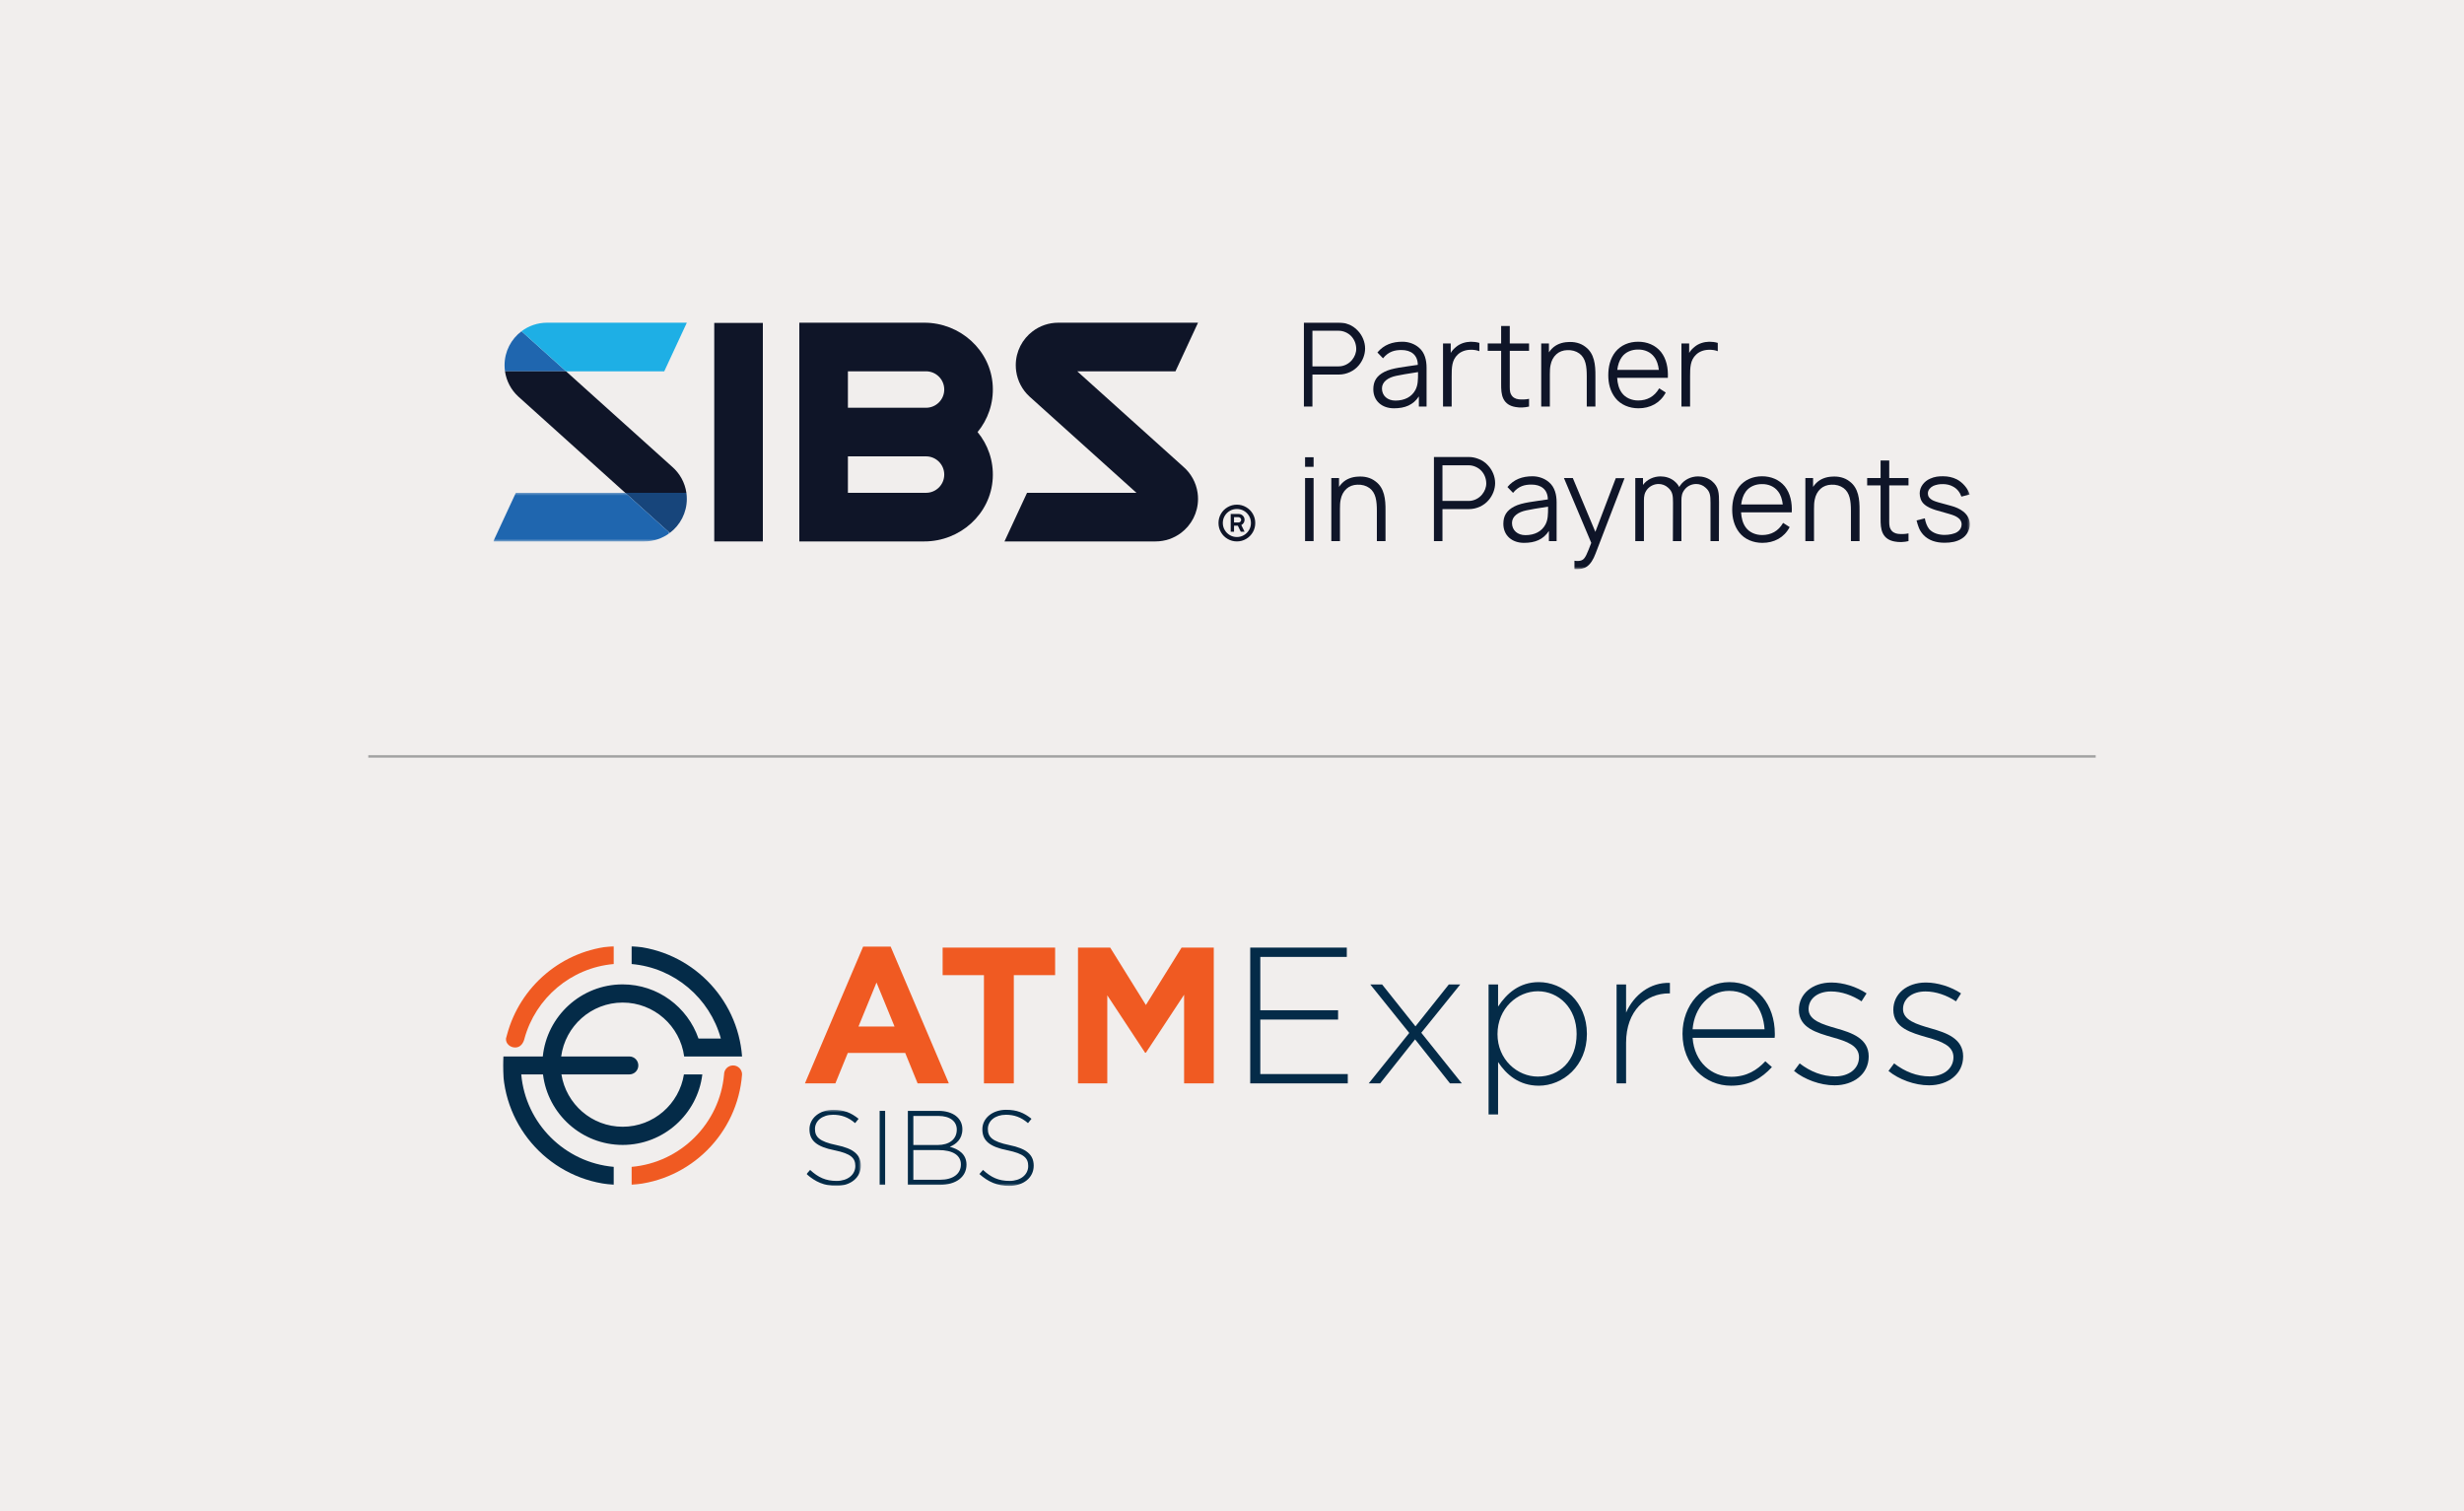
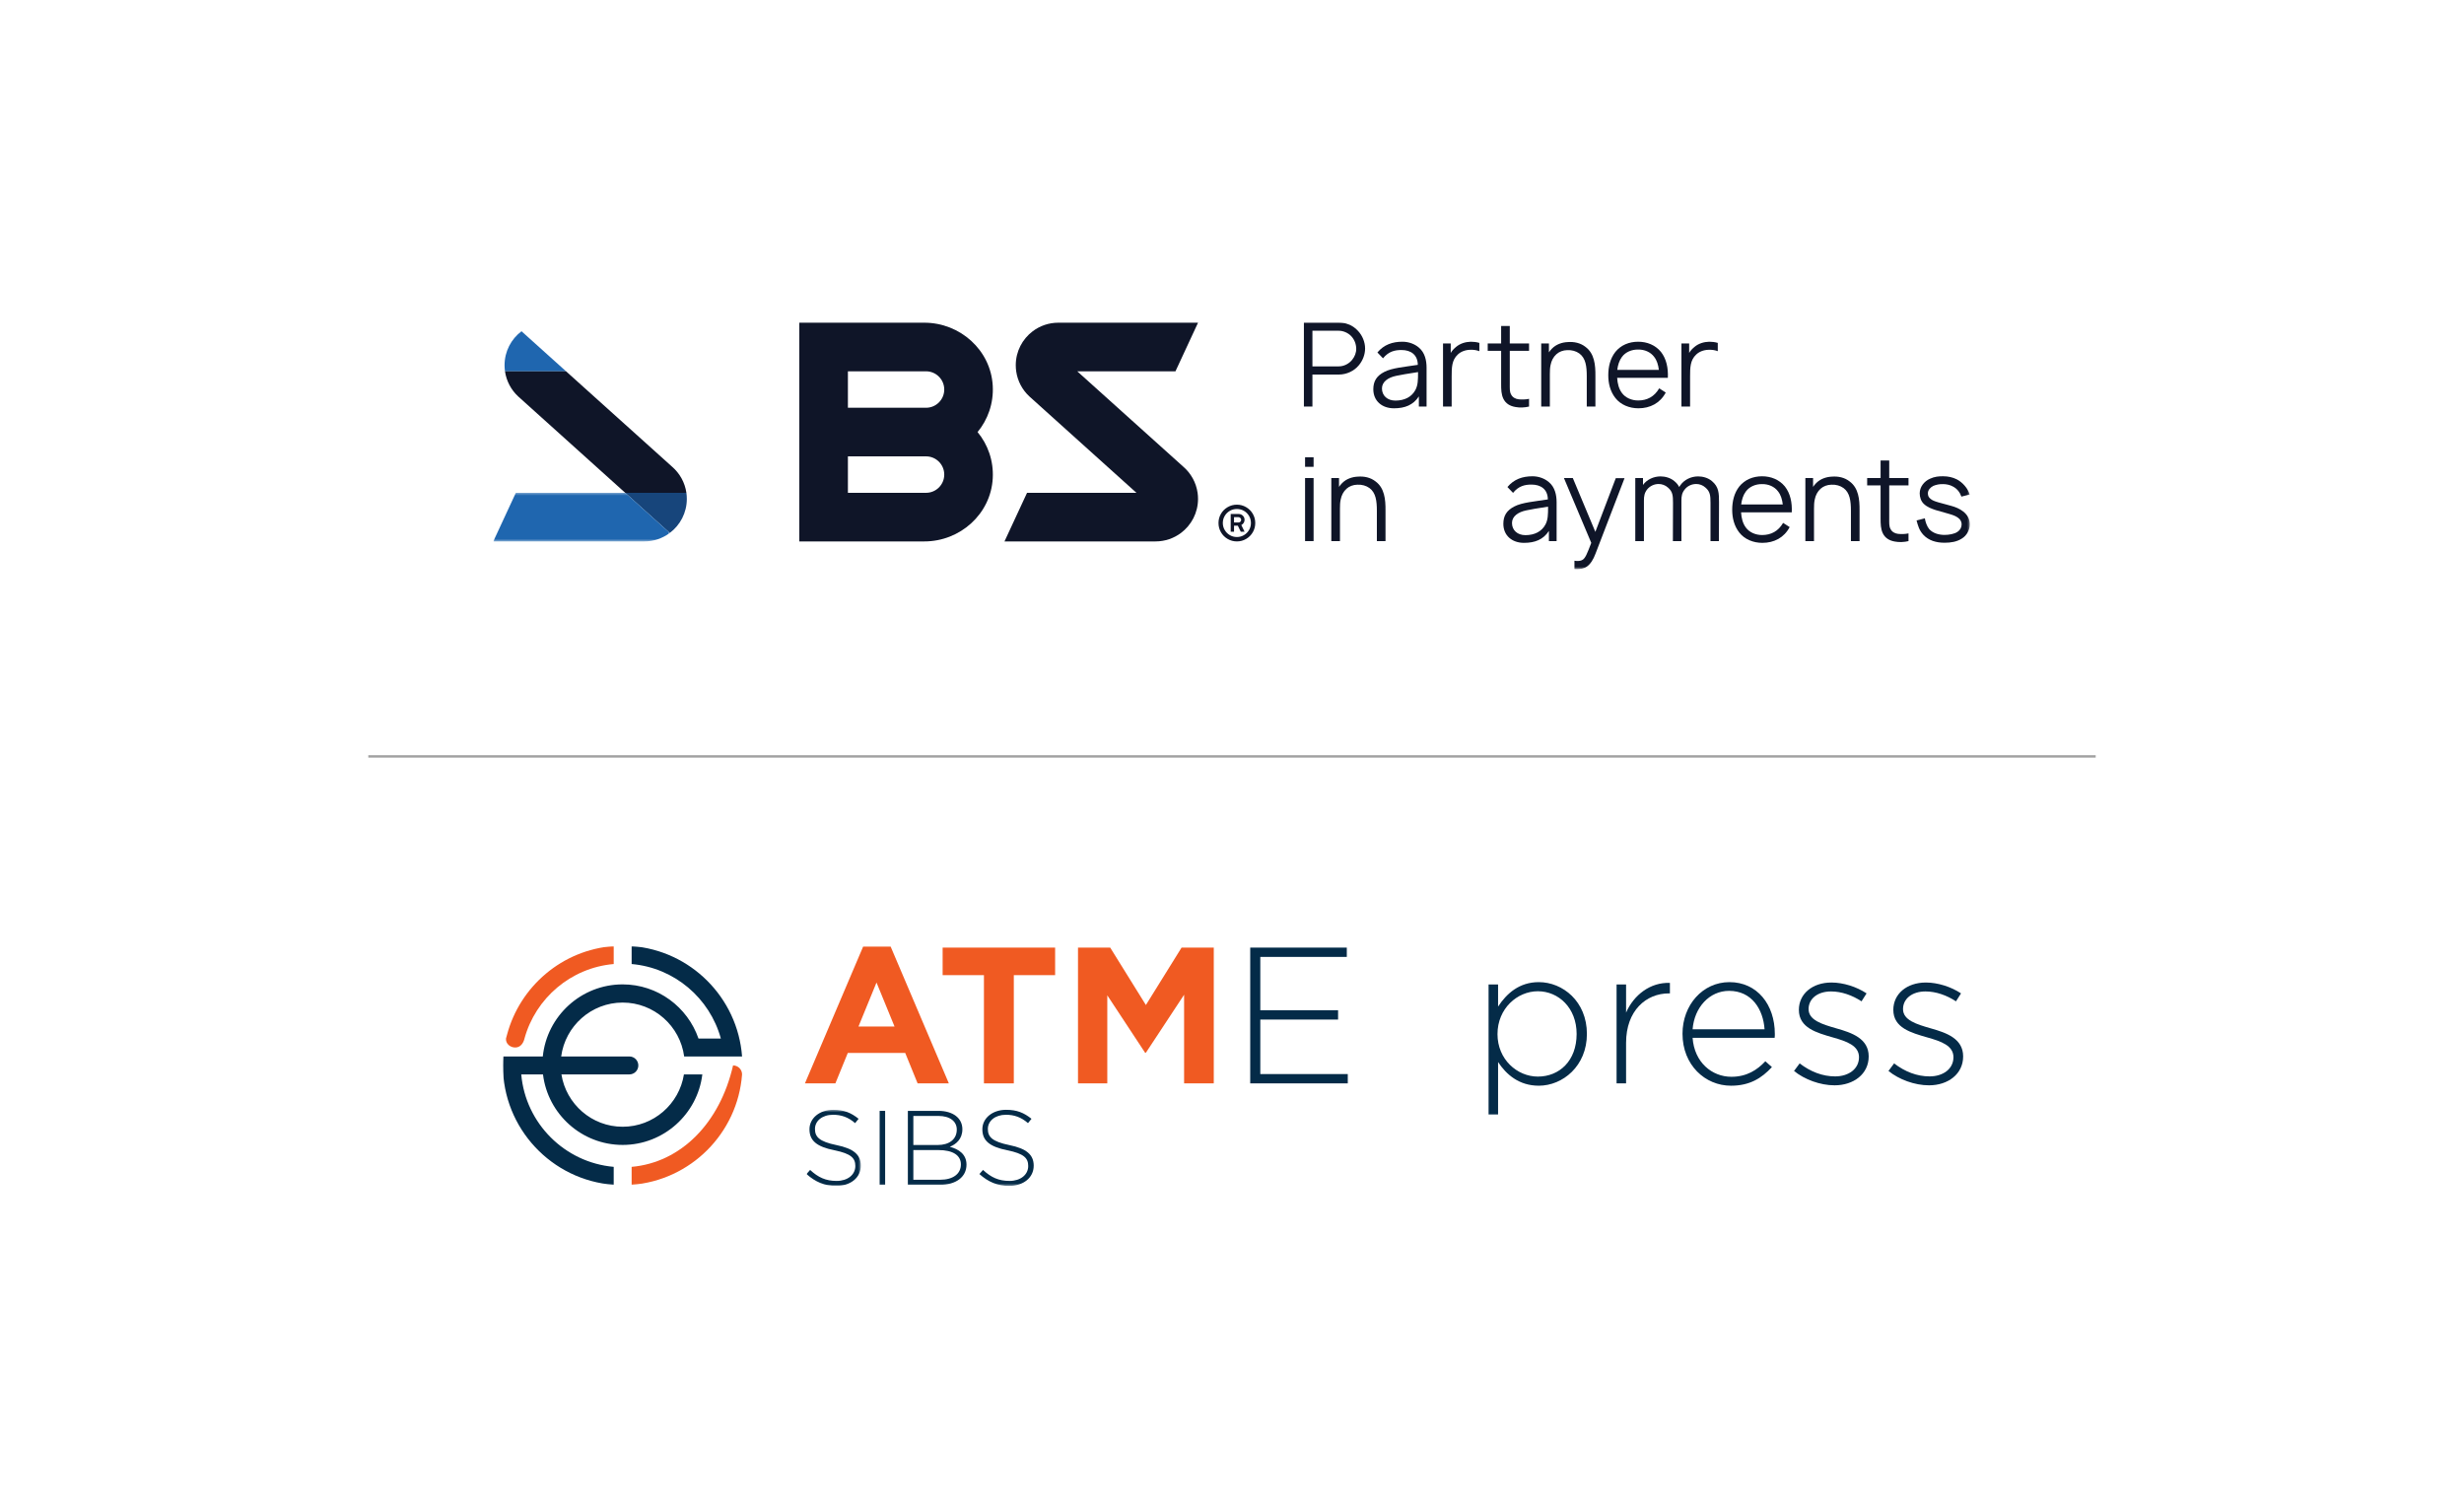
<svg xmlns="http://www.w3.org/2000/svg" xmlns:xlink="http://www.w3.org/1999/xlink" width="1024px" height="628px" viewBox="0 0 1024 628" version="1.1">
  <title>Artboard</title>
  <desc>Created with Sketch.</desc>
  <defs>
    <polygon id="path-1" points="0 0.373 73.352 0.373 73.352 20.572 0 20.572" />
    <polygon id="path-3" points="0 102.513 613.624 102.513 613.624 0 0 0" />
    <polygon id="path-5" points="0.005 0.497 22.576 0.497 22.576 32.113 0.005 32.113" />
    <polygon id="path-7" points="0 100.62 606.853 100.62 606.853 0.951 0 0.951" />
  </defs>
  <g id="Artboard" stroke="none" stroke-width="1" fill="none" fill-rule="evenodd">
-     <rect fill="#F1EEED" x="0" y="0" width="1024" height="628" />
    <line x1="153.558" y1="314.337" x2="870.442" y2="314.337" id="Line" stroke="#A1A1A1" stroke-linecap="square" />
    <g id="Group-36" transform="translate(205, 134)">
      <path d="M147.378,70.797 L147.378,55.648 L179.839,55.648 C184.022,55.648 187.414,59.039 187.414,63.223 C187.414,67.406 184.022,70.797 179.839,70.797 L147.378,70.797 Z M147.378,20.301 L179.839,20.301 C184.022,20.301 187.414,23.692 187.414,27.875 C187.414,32.059 184.022,35.449 179.839,35.449 L147.378,35.449 L147.378,20.301 Z M207.569,26.305 C206.753,11.476 193.992,0.102 179.14,0.102 L127.179,0.102 L127.179,90.996 L179.14,90.996 C193.992,90.996 206.753,79.622 207.569,64.792 C207.972,57.471 205.536,50.723 201.264,45.549 C205.536,40.375 207.972,33.628 207.569,26.305 L207.569,26.305 Z" id="Fill-1" fill="#0F1528" />
      <path d="M11.735,3.654 L30.239,20.301 L4.884,20.301 L4.868,20.301 C4.75,19.476 4.688,18.634 4.688,17.776 C4.688,12.002 7.454,6.88 11.735,3.654" id="Fill-3" fill="#1F66AF" />
      <path d="M80.253,70.797 C80.371,71.622 80.433,72.463 80.433,73.322 C80.433,79.107 77.65,84.246 73.352,87.472 L73.352,87.467 L54.837,70.797 L80.253,70.797 Z" id="Fill-5" fill="#17457B" />
      <path d="M80.253,70.797 L54.837,70.797 L10.333,30.731 C7.443,28.044 5.451,24.397 4.868,20.301 L4.884,20.301 L30.239,20.301 L74.312,59.946 C77.459,62.667 79.636,66.483 80.253,70.797" id="Fill-7" fill="#0F1528" />
      <g id="Group-11" transform="translate(0, 70.424)">
        <mask id="mask-2" fill="white">
          <use xlink:href="#path-1" />
        </mask>
        <g id="Clip-10" />
        <path d="M73.352,17.043 L73.352,17.048 C70.401,19.258 66.732,20.572 62.759,20.572 L-6.17085427e-05,20.572 L9.376,0.373 L54.837,0.373 L73.352,17.043 Z" id="Fill-9" fill="#1F66AF" mask="url(#mask-2)" />
      </g>
-       <path d="M80.433,0.102 L71.057,20.3 L30.239,20.3 L11.735,3.653 C14.692,1.421 18.373,0.102 22.362,0.102 L80.433,0.102 Z" id="Fill-12" fill="#1EAFE5" />
      <path d="M286.759,59.946 L242.687,20.301 L283.505,20.301 L292.881,0.102 L234.809,0.102 C230.82,0.102 227.139,1.421 224.182,3.654 C219.902,6.88 217.136,12.002 217.136,17.776 C217.136,18.635 217.197,19.476 217.315,20.301 C217.899,24.396 219.89,28.044 222.78,30.731 L267.284,70.797 L221.823,70.797 L212.448,90.996 L275.207,90.996 C279.179,90.996 282.849,89.683 285.799,87.472 C290.097,84.246 292.881,79.107 292.881,73.323 C292.881,72.464 292.819,71.622 292.701,70.797 C292.084,66.483 289.907,62.667 286.759,59.946" id="Fill-14" fill="#0F1528" />
      <mask id="mask-4" fill="white">
        <use xlink:href="#path-3" />
      </mask>
      <g id="Clip-17" />
-       <polygon id="Fill-16" fill="#0F1528" mask="url(#mask-4)" points="91.832 90.996 112.03 90.996 112.03 0.102 91.832 0.102" />
      <path d="M307.845,83.122 L309.735,83.122 C310.029,83.122 310.281,83.012 310.491,82.791 C310.701,82.571 310.806,82.314 310.806,82.02 C310.806,81.705 310.69,81.442 310.46,81.233 C310.228,81.023 309.987,80.917 309.735,80.917 L307.845,80.917 L307.845,83.122 Z M309.767,79.596 C310.46,79.596 311.042,79.831 311.515,80.303 C311.987,80.776 312.223,81.348 312.223,82.02 C312.223,82.482 312.102,82.902 311.861,83.28 C311.619,83.658 311.289,83.962 310.869,84.193 L312.223,86.964 L310.649,86.964 L309.42,84.445 L307.845,84.445 L307.845,86.964 L306.46,86.964 L306.46,79.596 L309.767,79.596 Z M306.098,78.288 C305.205,78.803 304.496,79.506 303.972,80.398 C303.447,81.291 303.184,82.272 303.184,83.343 C303.184,84.393 303.447,85.364 303.972,86.256 C304.496,87.149 305.205,87.857 306.098,88.382 C306.989,88.907 307.972,89.169 309.042,89.169 C310.092,89.169 311.063,88.907 311.956,88.382 C312.847,87.857 313.556,87.149 314.081,86.256 C314.606,85.364 314.868,84.393 314.868,83.343 C314.868,82.272 314.606,81.291 314.081,80.398 C313.556,79.506 312.847,78.803 311.956,78.288 C311.063,77.773 310.092,77.517 309.042,77.517 C307.972,77.517 306.989,77.773 306.098,78.288 L306.098,78.288 Z M312.852,76.745 C314.029,77.428 314.958,78.351 315.64,79.516 C316.322,80.682 316.663,81.957 316.663,83.343 C316.663,84.728 316.322,86.009 315.64,87.185 C314.958,88.361 314.029,89.291 312.852,89.972 C311.677,90.654 310.407,90.996 309.042,90.996 C307.657,90.996 306.376,90.654 305.201,89.972 C304.024,89.291 303.095,88.361 302.413,87.185 C301.73,86.009 301.389,84.728 301.389,83.343 C301.389,81.957 301.73,80.682 302.413,79.516 C303.095,78.351 304.024,77.428 305.201,76.745 C306.376,76.063 307.657,75.721 309.042,75.721 C310.407,75.721 311.677,76.063 312.852,76.745 L312.852,76.745 Z" id="Fill-18" fill="#0F1528" mask="url(#mask-4)" />
      <path d="M358.625,10.824 C358.577,8.882 357.849,7.038 356.489,5.63 C355.228,4.32 353.238,3.446 351.393,3.446 L340.424,3.446 L340.424,18.25 L351.393,18.25 C353.432,18.25 355.567,17.23 356.927,15.532 C357.994,14.221 358.674,12.571 358.625,10.824 M362.314,10.824 C362.314,13.396 361.295,15.92 359.693,17.813 C357.751,20.191 354.597,21.647 351.442,21.647 L340.424,21.647 L340.424,34.946 L336.881,34.946 L336.881,6.17085427e-05 L351.442,6.17085427e-05 C352.655,6.17085427e-05 353.917,0.243 355.082,0.679 C356.732,1.213 358.237,2.233 359.353,3.495 C361.198,5.436 362.314,8.154 362.314,10.824" id="Fill-19" fill="#0F1528" mask="url(#mask-4)" />
      <path d="M384.317,20.628 C379.949,21.308 376.891,21.793 375.241,22.181 C371.941,22.861 369.32,24.608 369.32,27.424 C369.32,30.481 371.649,32.471 374.901,32.471 C378.687,32.471 381.697,30.966 383.25,28.005 C384.269,26.015 384.317,24.026 384.317,20.628 L384.317,20.628 Z M384.657,34.946 L384.657,30.724 C382.327,34.316 378.833,35.675 374.319,35.675 C369.32,35.675 365.728,32.616 365.728,27.763 C365.728,24.462 367.087,22.181 370.339,20.531 C373.543,18.881 378.639,18.493 384.22,17.619 C384.172,13.396 381.309,11.455 377.425,11.455 C374.659,11.455 372.086,12.037 369.757,14.9 L367.427,12.474 C370.145,9.222 373.688,8.008 377.862,8.008 C380.483,8.008 383.007,8.979 384.706,10.484 C387.133,12.522 387.861,15.726 387.861,18.784 L387.861,34.946 L384.657,34.946 Z" id="Fill-20" fill="#0F1528" mask="url(#mask-4)" />
      <path d="M409.794,8.494 L409.794,11.94 C408.677,11.503 407.415,11.309 406.007,11.358 C403.921,11.406 402.076,12.134 400.814,13.347 C398.339,15.677 398.29,18.687 398.29,22.473 L398.29,34.946 L394.698,34.946 L394.698,8.736 L397.902,8.736 L397.902,12.668 C398.435,11.746 399.164,10.97 400.086,10.193 C401.784,8.736 404.066,8.057 406.25,8.008 C407.463,8.008 408.628,8.154 409.794,8.494" id="Fill-21" fill="#0F1528" mask="url(#mask-4)" />
      <path d="M422.442,25.288 C422.442,27.472 422.345,28.782 422.976,29.899 C423.559,31.112 424.772,31.791 426.131,31.938 C427.49,32.083 429.091,32.034 430.451,31.743 L430.451,34.946 C428.703,35.383 426.519,35.481 424.821,35.141 C422.49,34.753 420.744,33.684 419.772,31.694 C418.899,29.85 418.85,27.909 418.85,25.433 L418.85,11.794 L413.269,11.794 L413.269,8.736 L418.85,8.736 L418.85,1.456 L422.442,1.456 L422.442,8.736 L430.451,8.736 L430.451,11.794 L422.442,11.794 L422.442,25.288 Z" id="Fill-22" fill="#0F1528" mask="url(#mask-4)" />
      <path d="M458.027,22.23 L458.027,34.947 L454.435,34.947 L454.435,22.327 C454.435,18.249 453.998,14.852 451.377,12.91 C449.97,11.892 448.223,11.406 446.281,11.504 C444.582,11.552 442.98,12.134 441.815,13.202 C440.553,14.318 439.728,15.92 439.388,17.716 C439.146,18.832 439.097,20.094 439.097,21.453 L439.097,34.947 L435.505,34.947 L435.505,8.737 L438.709,8.737 L438.709,12.425 C439.049,11.892 439.485,11.357 439.971,10.872 C441.718,9.077 444.194,8.251 446.523,8.154 C449.096,7.96 451.765,8.445 453.95,10.193 C457.59,12.91 458.075,17.57 458.027,22.23" id="Fill-23" fill="#0F1528" mask="url(#mask-4)" />
      <path d="M469.054,14.318 C467.938,15.823 467.356,17.716 467.113,19.706 L484.392,19.706 C484.149,17.618 483.567,15.726 482.45,14.318 C480.946,12.279 478.422,11.212 475.801,11.261 C473.131,11.212 470.558,12.279 469.054,14.318 M469.054,29.316 C470.558,31.355 473.131,32.422 475.801,32.422 C479.49,32.422 482.499,30.869 484.537,27.375 L487.256,29.122 C484.926,33.539 480.751,35.674 475.897,35.674 C472.16,35.674 468.52,34.218 466.336,31.404 C464.152,28.637 463.376,25.239 463.376,21.939 C463.376,18.492 464.152,14.998 466.336,12.231 C468.618,9.416 472.015,8.009 475.801,8.009 C479.538,8.009 482.936,9.416 485.265,12.231 C487.547,15.143 488.323,18.929 488.129,23.006 L467.064,23.006 C467.21,25.336 467.744,27.569 469.054,29.316" id="Fill-24" fill="#0F1528" mask="url(#mask-4)" />
      <path d="M508.879,8.494 L508.879,11.94 C507.762,11.503 506.5,11.309 505.092,11.358 C503.006,11.406 501.161,12.134 499.899,13.347 C497.424,15.677 497.375,18.687 497.375,22.473 L497.375,34.946 L493.783,34.946 L493.783,8.736 L496.987,8.736 L496.987,12.668 C497.52,11.746 498.249,10.97 499.171,10.193 C500.869,8.736 503.151,8.057 505.335,8.008 C506.548,8.008 507.714,8.154 508.879,8.494" id="Fill-25" fill="#0F1528" mask="url(#mask-4)" />
      <path d="M337.366,90.863 L340.909,90.863 L340.909,64.653 L337.366,64.653 L337.366,90.863 Z M337.366,59.994 L340.909,59.994 L340.909,56.014 L337.366,56.014 L337.366,59.994 Z" id="Fill-26" fill="#0F1528" mask="url(#mask-4)" />
      <path d="M370.796,78.147 L370.796,90.863 L367.204,90.863 L367.204,78.243 C367.204,74.167 366.767,70.769 364.146,68.828 C362.738,67.809 360.991,67.324 359.049,67.42 C357.351,67.469 355.749,68.051 354.584,69.119 C353.322,70.236 352.497,71.838 352.157,73.633 C351.915,74.749 351.866,76.011 351.866,77.37 L351.866,90.863 L348.274,90.863 L348.274,64.653 L351.478,64.653 L351.478,68.343 C351.818,67.809 352.254,67.275 352.74,66.789 C354.487,64.993 356.962,64.168 359.292,64.071 C361.865,63.877 364.534,64.363 366.719,66.11 C370.359,68.828 370.844,73.488 370.796,78.147" id="Fill-27" fill="#0F1528" mask="url(#mask-4)" />
-       <path d="M412.665,66.741 C412.617,64.799 411.889,62.954 410.529,61.547 C409.268,60.237 407.278,59.363 405.433,59.363 L394.464,59.363 L394.464,74.167 L405.433,74.167 C407.472,74.167 409.607,73.147 410.967,71.449 C412.034,70.138 412.714,68.488 412.665,66.741 M416.354,66.741 C416.354,69.314 415.335,71.837 413.733,73.73 C411.791,76.108 408.637,77.565 405.482,77.565 L394.464,77.565 L394.464,90.863 L390.921,90.863 L390.921,55.917 L405.482,55.917 C406.695,55.917 407.957,56.16 409.122,56.597 C410.772,57.131 412.277,58.15 413.393,59.412 C415.238,61.354 416.354,64.071 416.354,66.741" id="Fill-28" fill="#0F1528" mask="url(#mask-4)" />
      <path d="M438.357,76.545 C433.989,77.225 430.931,77.71 429.281,78.098 C425.981,78.778 423.36,80.526 423.36,83.34 C423.36,86.398 425.689,88.389 428.941,88.389 C432.727,88.389 435.737,86.883 437.29,83.923 C438.309,81.933 438.357,79.942 438.357,76.545 L438.357,76.545 Z M438.697,90.864 L438.697,86.641 C436.367,90.233 432.873,91.592 428.359,91.592 C423.36,91.592 419.768,88.534 419.768,83.68 C419.768,80.38 421.127,78.098 424.379,76.448 C427.582,74.798 432.679,74.41 438.26,73.537 C438.212,69.314 435.348,67.372 431.465,67.372 C428.699,67.372 426.126,67.954 423.797,70.818 L421.466,68.391 C424.185,65.139 427.728,63.925 431.902,63.925 C434.523,63.925 437.047,64.896 438.745,66.401 C441.172,68.44 441.901,71.643 441.901,74.701 L441.901,90.864 L438.697,90.864 Z" id="Fill-29" fill="#0F1528" mask="url(#mask-4)" />
      <path d="M470.137,64.702 L458.099,96.009 C457.129,98.63 455.964,100.377 454.556,101.396 C453.246,102.367 451.692,102.513 449.993,102.513 L449.314,102.464 L449.314,99.018 L450.188,99.115 C451.159,99.164 452.13,99.066 452.857,98.532 C453.877,97.756 454.556,96.203 456.304,91.592 L444.946,64.654 L448.635,64.654 L458.003,87.029 L466.496,64.702 L470.137,64.702 Z" id="Fill-30" fill="#0F1528" mask="url(#mask-4)" />
      <path d="M509.399,74.749 L509.351,90.864 L505.857,90.864 L505.857,74.895 C505.857,71.983 505.711,70.235 503.721,68.585 C502.702,67.663 501.343,67.129 499.935,67.129 C498.042,67.129 496.295,67.954 495.178,69.362 C493.965,70.818 493.771,72.273 493.771,73.973 L493.771,74.749 L493.771,90.864 L490.227,90.864 L490.277,74.895 C490.277,71.983 490.13,70.235 488.14,68.585 C487.121,67.663 485.714,67.129 484.306,67.129 C482.462,67.129 480.715,67.954 479.549,69.362 C478.385,70.818 478.19,72.273 478.19,73.973 L478.19,90.864 L474.598,90.864 L474.598,64.654 L477.802,64.654 L477.802,67.518 C479.452,65.236 482.267,63.974 485.083,63.974 C487.024,63.974 489.208,64.556 490.81,65.916 C491.781,66.692 492.412,67.518 492.849,68.391 L493.286,67.712 C494.936,65.334 497.751,63.974 500.712,63.974 C502.653,63.974 504.837,64.556 506.439,65.916 C509.303,68.294 509.399,70.915 509.399,74.749" id="Fill-31" fill="#0F1528" mask="url(#mask-4)" />
      <path d="M520.554,70.235 C519.438,71.74 518.856,73.633 518.613,75.623 L535.892,75.623 C535.649,73.536 535.067,71.643 533.95,70.235 C532.446,68.197 529.922,67.129 527.301,67.177 C524.631,67.129 522.058,68.197 520.554,70.235 M520.554,85.234 C522.058,87.272 524.631,88.34 527.301,88.34 C530.99,88.34 533.999,86.786 536.037,83.292 L538.756,85.039 C536.426,89.456 532.251,91.592 527.397,91.592 C523.66,91.592 520.02,90.135 517.836,87.32 C515.652,84.554 514.876,81.157 514.876,77.856 C514.876,74.41 515.652,70.915 517.836,68.149 C520.118,65.333 523.515,63.926 527.301,63.926 C531.038,63.926 534.436,65.333 536.765,68.149 C539.047,71.061 539.823,74.846 539.629,78.923 L518.564,78.923 C518.71,81.254 519.244,83.486 520.554,85.234" id="Fill-32" fill="#0F1528" mask="url(#mask-4)" />
      <path d="M567.805,78.147 L567.805,90.863 L564.213,90.863 L564.213,78.243 C564.213,74.167 563.776,70.769 561.155,68.828 C559.748,67.809 558.001,67.324 556.059,67.42 C554.36,67.469 552.758,68.051 551.593,69.119 C550.331,70.236 549.506,71.838 549.166,73.633 C548.924,74.749 548.875,76.011 548.875,77.37 L548.875,90.863 L545.283,90.863 L545.283,64.653 L548.487,64.653 L548.487,68.343 C548.827,67.809 549.263,67.275 549.749,66.789 C551.496,64.993 553.972,64.168 556.301,64.071 C558.874,63.877 561.543,64.363 563.728,66.11 C567.368,68.828 567.853,73.488 567.805,78.147" id="Fill-33" fill="#0F1528" mask="url(#mask-4)" />
      <path d="M580.135,81.205 C580.135,83.389 580.038,84.699 580.669,85.815 C581.251,87.029 582.465,87.709 583.823,87.854 C585.183,88 586.784,87.952 588.144,87.66 L588.144,90.864 C586.396,91.301 584.212,91.398 582.513,91.058 C580.183,90.669 578.436,89.602 577.465,87.612 C576.592,85.767 576.543,83.825 576.543,81.35 L576.543,67.711 L570.962,67.711 L570.962,64.654 L576.543,64.654 L576.543,57.373 L580.135,57.373 L580.135,64.654 L588.144,64.654 L588.144,67.711 L580.135,67.711 L580.135,81.205 Z" id="Fill-34" fill="#0F1528" mask="url(#mask-4)" />
      <path d="M610.129,72.371 C609.498,70.575 608.332,69.071 606.634,68.197 C605.469,67.518 603.916,67.178 602.508,67.178 C601.053,67.129 599.644,67.42 598.479,67.906 C597.266,68.488 596.199,69.653 596.199,70.963 C596.199,71.885 596.441,72.711 597.412,73.39 C598.091,73.924 598.868,74.264 600.518,74.749 C601.877,75.137 603.527,75.574 605.857,76.206 C607.653,76.691 609.449,77.419 610.905,78.584 C612.749,80.04 613.623,81.836 613.623,83.923 C613.623,86.155 612.361,88.582 610.322,89.796 C608.235,91.154 605.712,91.543 603.139,91.543 C599.644,91.543 596.49,90.621 594.257,88.194 C592.558,86.301 592.122,84.553 591.49,82.273 L594.936,81.399 C595.179,82.952 595.81,84.748 596.781,85.913 C598.382,87.66 600.858,88.291 603.139,88.291 C604.935,88.291 607.216,87.903 608.478,87.029 C609.594,86.301 610.225,85.185 610.225,83.875 C610.225,82.903 609.74,81.836 608.721,81.156 C607.799,80.476 606.876,80.088 604.838,79.506 C602.363,78.778 601.053,78.438 599.402,77.953 C597.8,77.419 596.004,76.788 594.597,75.477 C593.286,74.313 592.8,72.517 592.8,71.012 C592.8,68.343 594.645,66.013 597.072,64.945 C598.916,64.071 600.809,63.877 602.653,63.926 C604.498,63.926 606.44,64.314 608.187,65.187 C610.662,66.45 612.847,69.022 613.575,71.497 L610.129,72.371 Z" id="Fill-35" fill="#0F1528" mask="url(#mask-4)" />
    </g>
    <g id="Group-27" transform="translate(209, 392)">
      <path d="M149.7,1.389 L125.517,58.213 L138.173,58.213 L143.331,45.558 L167.19,45.558 L172.348,58.213 L185.325,58.213 L161.145,1.389 L149.7,1.389 Z M155.262,16.297 L162.759,34.597 L147.764,34.597 L155.262,16.297 Z" id="Fill-1" fill="#F05A22" />
      <polygon id="Fill-2" fill="#F05A22" points="182.744 1.789 182.744 13.236 199.911 13.236 199.911 58.213 212.324 58.213 212.324 13.236 229.493 13.236 229.493 1.789" />
      <polygon id="Fill-3" fill="#F05A22" points="282.043 1.789 267.213 25.651 252.382 1.789 239.001 1.789 239.001 58.213 251.172 58.213 251.172 21.62 266.89 45.48 267.213 45.48 283.092 21.376 283.092 58.213 295.425 58.213 295.425 1.789" />
      <polygon id="Fill-4" fill="#042B48" points="310.573 1.789 310.573 58.213 351.116 58.213 351.116 54.343 314.764 54.343 314.764 31.695 347.085 31.695 347.085 27.824 314.764 27.824 314.764 5.658 350.711 5.658 350.711 1.789" />
-       <polygon id="Fill-5" fill="#042B48" points="376.665 37.255 360.464 17.106 365.381 17.106 379.243 34.515 393.109 17.106 397.862 17.106 381.662 37.176 398.508 58.212 393.591 58.212 379.085 39.916 364.576 58.212 359.817 58.212" />
      <g id="Group-26" transform="translate(0, 0.19)">
        <path d="M446.22,37.469 C446.22,26.669 438.725,19.736 430.103,19.736 C421.559,19.736 413.336,26.908 413.336,37.55 C413.336,48.109 421.559,55.202 430.103,55.202 C439.048,55.202 446.22,48.672 446.22,37.469 L446.22,37.469 Z M409.628,16.915 L413.578,16.915 L413.578,26.103 C417.124,20.704 422.362,15.947 430.504,15.947 C440.42,15.947 450.493,23.928 450.493,37.469 C450.493,50.849 440.42,58.991 430.504,58.991 C422.281,58.991 416.963,54.315 413.578,49.156 L413.578,70.92 L409.628,70.92 L409.628,16.915 Z" id="Fill-6" fill="#042B48" />
        <path d="M462.822,16.916 L466.772,16.916 L466.772,28.603 C469.994,21.268 476.847,15.948 484.988,16.269 L484.988,20.624 L484.584,20.624 C475.074,20.624 466.772,27.795 466.772,41.178 L466.772,58.022 L462.822,58.022 L462.822,16.916 Z" id="Fill-8" fill="#042B48" />
        <path d="M524.321,35.535 C523.756,27.233 519.003,19.575 509.57,19.575 C501.429,19.575 495.141,26.426 494.417,35.535 L524.321,35.535 Z M490.224,37.389 C490.224,25.46 498.607,15.948 509.731,15.948 C521.257,15.948 528.592,25.3 528.592,37.468 C528.592,38.194 528.592,38.436 528.51,39.08 L494.417,39.08 C495.141,49.316 502.478,55.282 510.536,55.282 C516.903,55.282 521.257,52.461 524.642,48.836 L527.384,51.253 C523.193,55.766 518.275,58.99 510.375,58.99 C499.575,58.99 490.224,50.365 490.224,37.389 L490.224,37.389 Z" id="Fill-10" fill="#042B48" />
        <path d="M536.57,52.865 L538.908,49.72 C543.421,53.186 548.42,55.121 553.656,55.121 C559.218,55.121 563.573,52.058 563.573,47.142 C563.573,42.306 558.413,40.531 552.691,38.919 C546.001,36.986 538.583,34.972 538.583,27.474 C538.583,20.866 544.147,16.109 552.126,16.109 C557.041,16.109 562.605,17.883 566.713,20.624 L564.62,23.927 C560.832,21.429 556.32,19.817 551.965,19.817 C546.324,19.817 542.616,22.88 542.616,27.151 C542.616,31.747 548.176,33.439 554.061,35.132 C560.67,36.986 567.6,39.405 567.6,46.819 C567.6,54.154 561.316,58.829 553.414,58.829 C547.452,58.829 540.92,56.412 536.57,52.865" id="Fill-12" fill="#042B48" />
        <path d="M575.823,52.865 L578.16,49.72 C582.671,53.186 587.67,55.121 592.907,55.121 C598.471,55.121 602.825,52.058 602.825,47.142 C602.825,42.306 597.666,40.531 591.943,38.919 C585.253,36.986 577.835,34.972 577.835,27.474 C577.835,20.866 583.399,16.109 591.378,16.109 C596.296,16.109 601.857,17.883 605.966,20.624 L603.872,23.927 C600.085,21.429 595.572,19.817 591.215,19.817 C585.576,19.817 581.866,22.88 581.866,27.151 C581.866,31.747 587.428,33.439 593.313,35.132 C599.922,36.986 606.852,39.405 606.852,46.819 C606.852,54.154 600.567,58.829 592.667,58.829 C586.705,58.829 580.173,56.412 575.823,52.865" id="Fill-14" fill="#042B48" />
        <g id="Group-18" transform="translate(126.169, 68.507)">
          <mask id="mask-6" fill="white">
            <use xlink:href="#path-5" />
          </mask>
          <g id="Clip-17" />
          <path d="M0.005,27.195 L1.499,25.483 C4.88,28.6 7.997,30.049 12.52,30.049 C17.132,30.049 20.294,27.459 20.294,23.858 C20.294,20.608 18.581,18.72 11.598,17.315 C4.223,15.823 1.236,13.321 1.236,8.576 C1.236,4.01 5.406,0.497 11.114,0.497 C15.595,0.497 18.536,1.728 21.653,4.231 L20.206,6.029 C17.307,3.526 14.411,2.561 11.026,2.561 C6.505,2.561 3.52,5.151 3.52,8.444 C3.52,11.694 5.188,13.672 12.476,15.164 C19.59,16.613 22.576,19.161 22.576,23.725 C22.576,28.688 18.318,32.113 12.388,32.113 C7.47,32.113 3.696,30.488 0.005,27.195" id="Fill-16" fill="#042B48" mask="url(#mask-6)" />
        </g>
        <mask id="mask-8" fill="white">
          <use xlink:href="#path-7" />
        </mask>
        <g id="Clip-20" />
        <polygon id="Fill-19" fill="#042B48" mask="url(#mask-8)" points="156.566 100.179 158.849 100.179 158.849 69.443 156.566 69.443" />
        <path d="M181.727,98.073 C186.998,98.073 190.334,95.659 190.334,91.707 C190.334,87.93 187.041,85.734 180.98,85.734 L170.574,85.734 L170.574,98.073 L181.727,98.073 Z M180.717,83.627 C185.33,83.627 188.623,81.386 188.623,77.217 C188.623,73.835 185.855,71.55 180.937,71.55 L170.574,71.55 L170.574,83.627 L180.717,83.627 Z M168.291,69.444 L180.98,69.444 C186.998,69.444 190.95,72.428 190.95,77.082 C190.95,81.257 188.227,83.364 185.724,84.374 C189.413,85.34 192.661,87.448 192.661,91.792 C192.661,96.932 188.272,100.18 181.64,100.18 L168.291,100.18 L168.291,69.444 Z" id="Fill-21" fill="#042B48" mask="url(#mask-8)" />
        <path d="M198.024,95.702 L199.516,93.99 C202.897,97.107 206.014,98.556 210.539,98.556 C215.149,98.556 218.311,95.966 218.311,92.365 C218.311,89.115 216.598,87.227 209.615,85.822 C202.239,84.33 199.253,81.828 199.253,77.083 C199.253,72.517 203.423,69.004 209.133,69.004 C213.612,69.004 216.553,70.235 219.67,72.738 L218.223,74.536 C215.324,72.033 212.426,71.068 209.045,71.068 C204.522,71.068 201.537,73.658 201.537,76.951 C201.537,80.201 203.205,82.179 210.492,83.671 C217.606,85.12 220.593,87.668 220.593,92.232 C220.593,97.195 216.335,100.62 210.405,100.62 C205.487,100.62 201.713,98.995 198.024,95.702" id="Fill-22" fill="#042B48" mask="url(#mask-8)" />
        <path d="M49.768,76.046 C36.926,76.046 26.273,66.603 24.32,54.297 L52.554,54.297 C54.613,54.297 56.279,52.627 56.279,50.57 C56.279,48.51 54.613,46.841 52.554,46.838 L24.22,46.838 C25.896,34.218 36.699,24.439 49.768,24.439 C62.845,24.439 73.652,34.218 75.326,46.838 L99.391,46.838 C97.569,22.366 77.978,2.776 53.5,0.952 L53.5,8.427 C71.307,9.988 85.979,22.623 90.575,39.386 L81.28,39.386 C76.758,26.314 64.358,16.884 49.768,16.884 C32.522,16.884 18.292,30.039 16.581,46.838 L0.15,46.838 C0.064,48.072 0,49.311 0,50.57 C0,76.755 20.338,98.27 46.048,100.182 L46.048,92.71 C25.68,90.916 9.414,74.659 7.626,54.297 L16.662,54.297 C18.673,70.786 32.749,83.599 49.768,83.599 C66.79,83.599 80.871,70.784 82.879,54.297 L75.23,54.297 C73.271,66.601 62.618,76.046 49.768,76.046" id="Fill-23" fill="#042B48" mask="url(#mask-8)" />
-         <path d="M95.65,50.569 C93.589,50.569 91.912,52.237 91.912,54.296 C90.129,74.658 73.861,90.924 53.499,92.712 L53.499,100.183 C77.978,98.359 97.569,78.77 99.39,54.296 C99.39,52.237 97.721,50.569 95.65,50.569" id="Fill-24" fill="#F05A22" mask="url(#mask-8)" />
+         <path d="M95.65,50.569 C90.129,74.658 73.861,90.924 53.499,92.712 L53.499,100.183 C77.978,98.359 97.569,78.77 99.39,54.296 C99.39,52.237 97.721,50.569 95.65,50.569" id="Fill-24" fill="#F05A22" mask="url(#mask-8)" />
        <path d="M1.702,37.837 C1.565,38.462 1.428,38.71 1.278,39.387 C1.122,41.521 2.999,43.112 5.123,43.112 C7.249,43.112 8.493,41.391 8.97,39.387 C13.568,22.624 28.242,9.989 46.047,8.426 L46.047,0.952 C24.664,2.545 7.043,17.713 1.702,37.837" id="Fill-25" fill="#F05A22" mask="url(#mask-8)" />
      </g>
    </g>
  </g>
</svg>